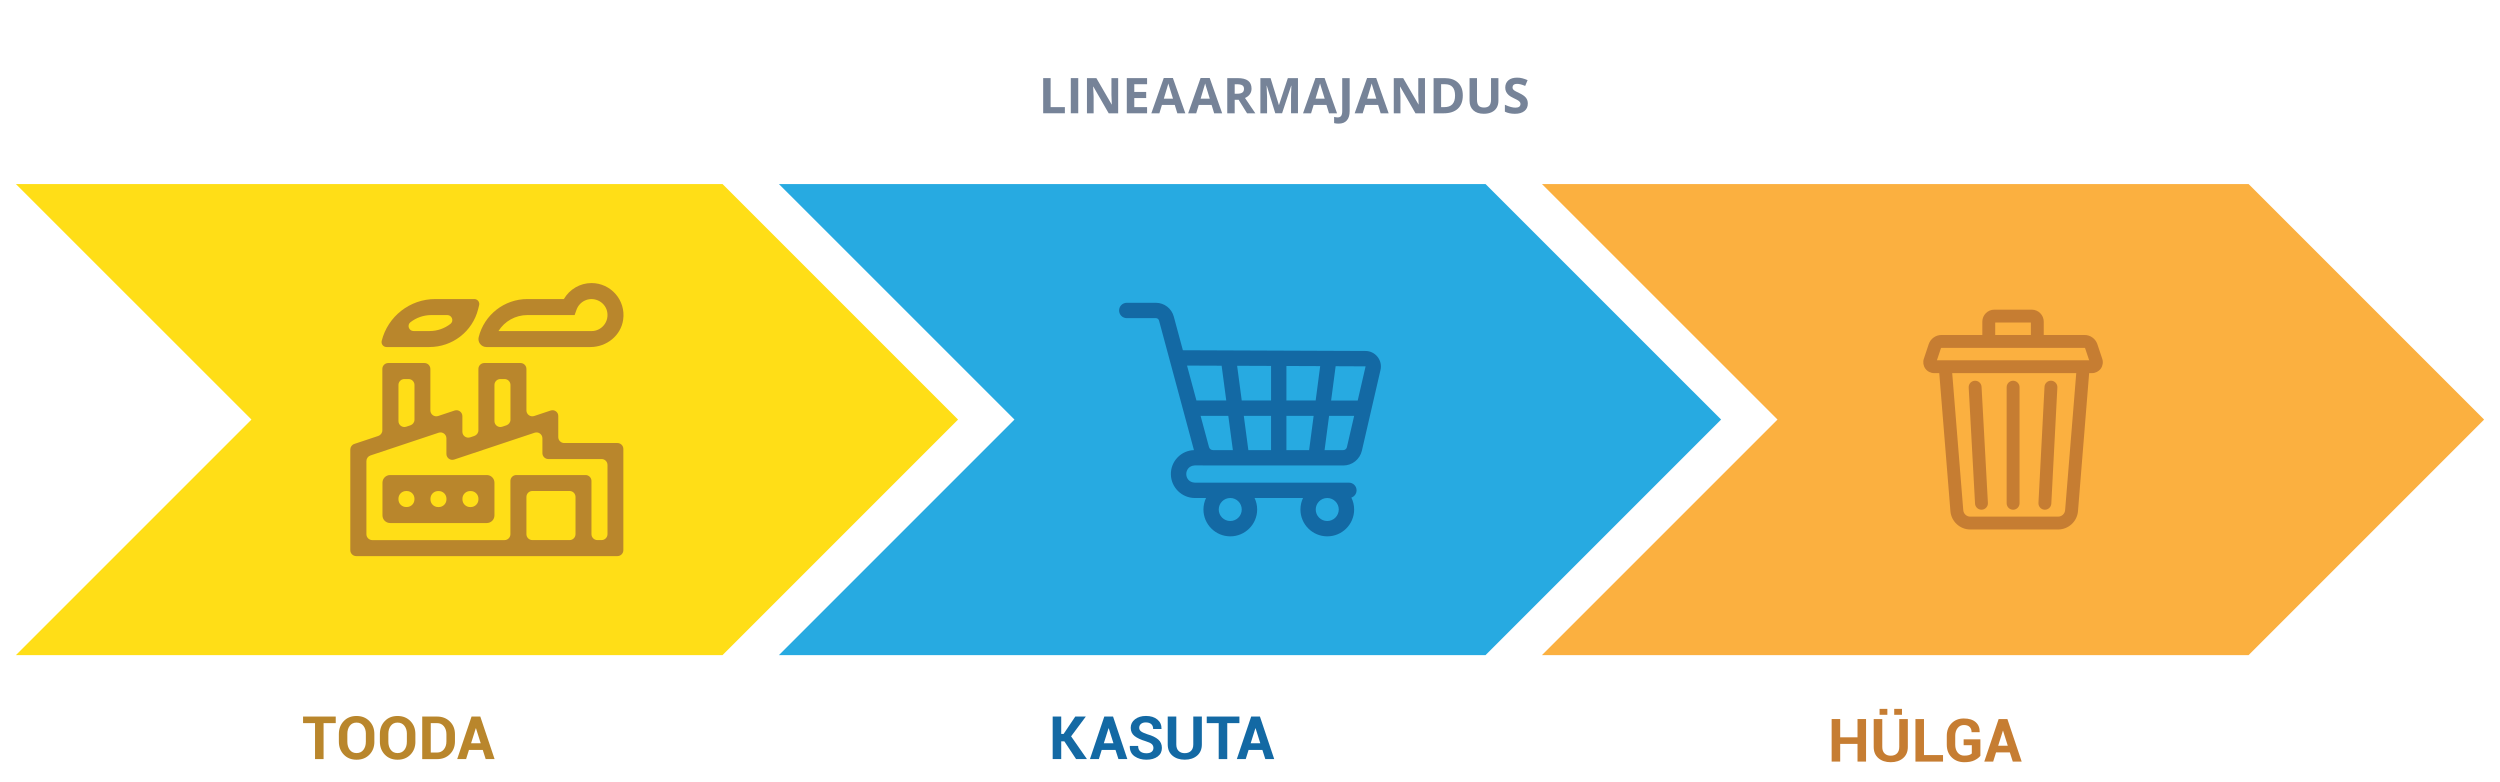
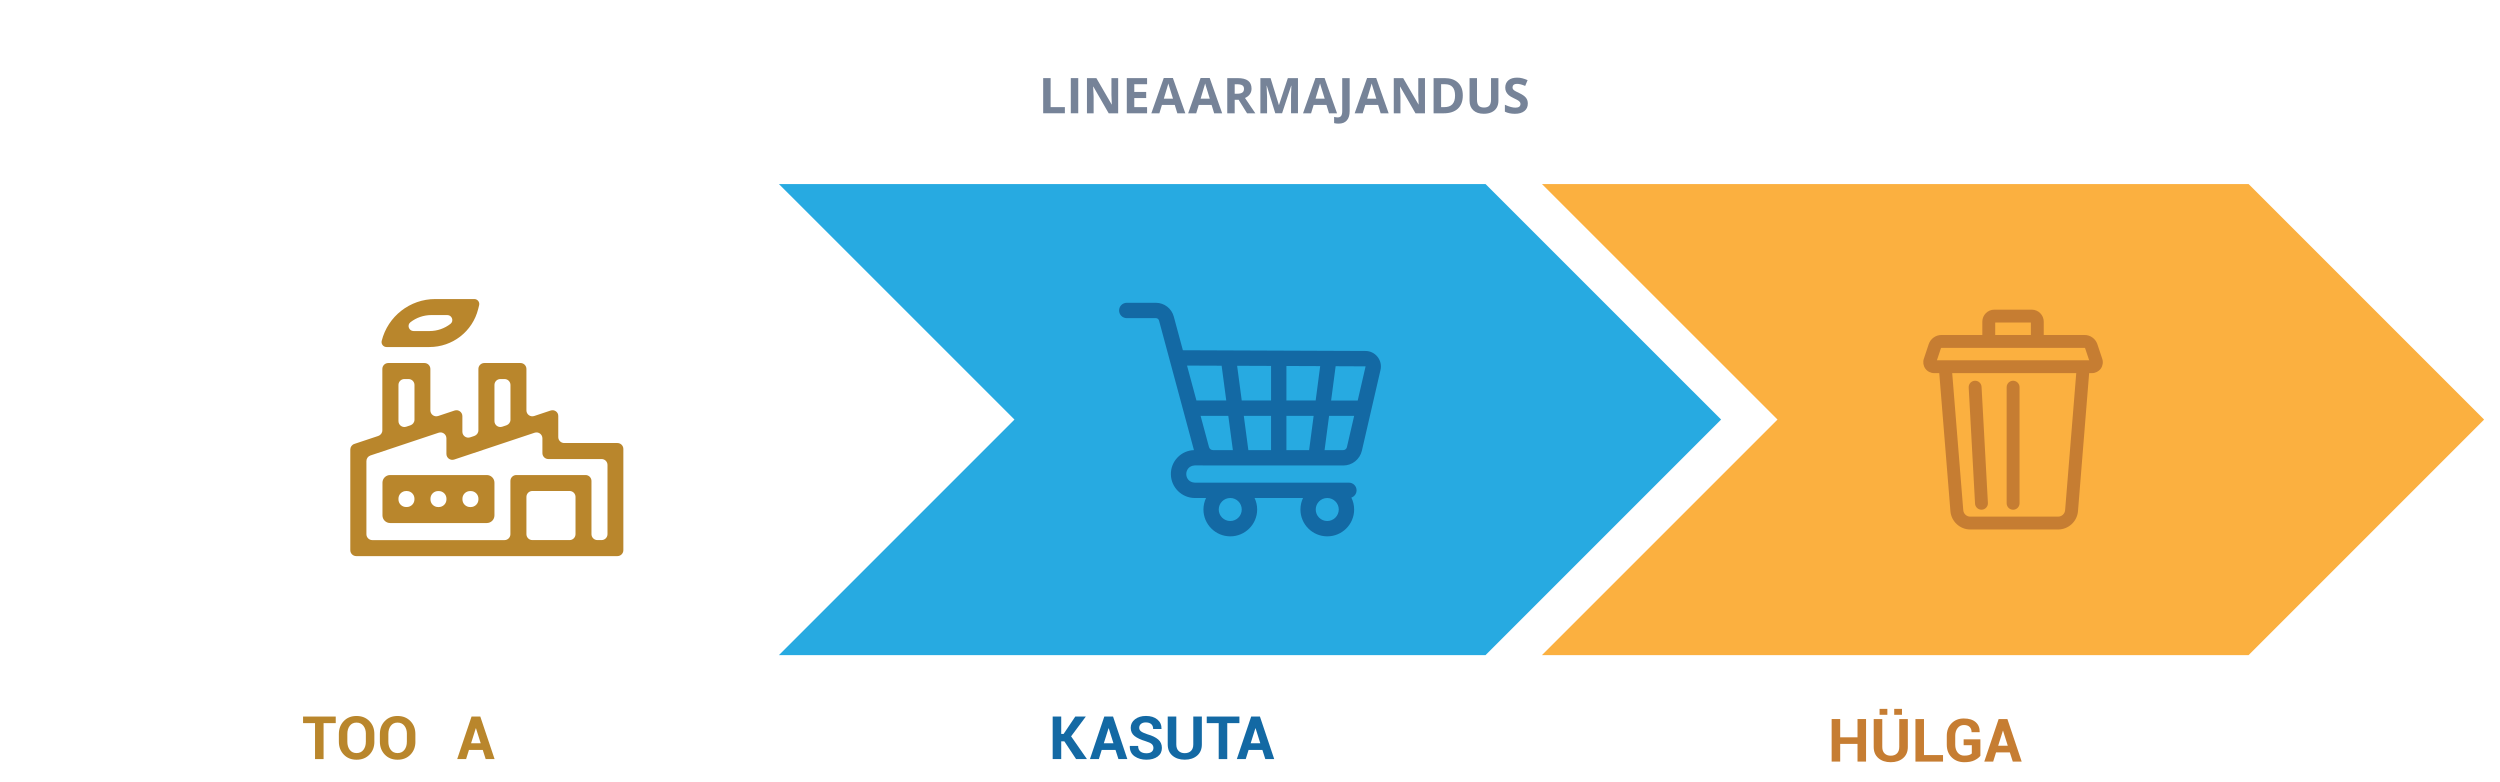
<svg xmlns="http://www.w3.org/2000/svg" id="Layer_1" x="0px" y="0px" viewBox="0 0 752.15 235.16" style="enable-background:new 0 0 752.15 235.16;" xml:space="preserve">
  <style type="text/css">
	.st0{fill:#FFDE17;}
	.st1{fill:#27AAE1;}
	.st2{fill:#FBB040;}
	.st3{fill:#B9862C;}
	.st4{fill:#1369A4;}
	.st5{fill:#C67D32;}
	.st6{fill:#8DC63F;}
	.st7{fill:#009444;}
	.st8{fill:#939598;}
	.st9{fill:#A3CF62;}
	.st10{fill:#83A656;}
	.st11{fill:#B9D989;}
	.st12{fill:#E5F1D4;}
	.st13{fill:#CFE5AE;}
	.st14{fill:#B78354;}
	.st15{fill:#39B54A;}
	.st16{fill:#00A79D;}
	.st17{fill:none;stroke:#BCBEC0;stroke-width:10;stroke-miterlimit:10;}
	.st18{fill:#BCBEC0;}
	.st19{fill:#F7941D;}
	.st20{fill:#BCBDC0;}
	.st21{fill:#010101;}
	.st22{fill:#4890CD;}
	.st23{fill:#FFFFFF;}
	.st24{fill:none;stroke:#FFDE17;stroke-miterlimit:10;}
	.st25{fill:#5C88B1;}
	.st26{fill:#FABCAC;}
	.st27{fill:#9DBDAB;}
	.st28{fill:#83869A;}
	.st29{fill:#CCCCCC;}
	.st30{fill:#768398;}
</style>
  <g>
    <g>
-       <polygon class="st0" points="217.38,197.1 75.65,197.1 4.78,197.1 75.65,126.23 4.78,55.37 75.65,55.37 217.38,55.37     288.24,126.23   " />
-     </g>
+       </g>
    <g>
      <polygon class="st1" points="446.94,197.1 305.21,197.1 234.34,197.1 305.21,126.23 234.34,55.37 305.21,55.37 446.94,55.37     517.81,126.23   " />
    </g>
    <g>
      <polygon class="st2" points="676.51,197.1 534.78,197.1 463.91,197.1 534.78,126.23 463.91,55.37 534.78,55.37 676.51,55.37     747.37,126.23   " />
    </g>
    <g>
      <g>
        <path class="st3" d="M165.67,123.51l-4.95,1.65c-1.15,0.38-2.34-0.47-2.34-1.69V111c0-0.98-0.8-1.78-1.78-1.78h-10.89     c-0.98,0-1.78,0.8-1.78,1.78v18.47c0,0.77-0.49,1.44-1.22,1.69l-1.26,0.42c-1.15,0.38-2.34-0.47-2.34-1.69v-4.69     c0-1.21-1.19-2.07-2.34-1.69l-4.95,1.65c-1.15,0.38-2.34-0.47-2.34-1.69V111c0-0.98-0.8-1.78-1.78-1.78h-10.89     c-0.98,0-1.78,0.8-1.78,1.78v18.47c0,0.77-0.49,1.44-1.22,1.69l-7.2,2.4c-0.73,0.24-1.22,0.92-1.22,1.69v30.28     c0,0.98,0.8,1.78,1.78,1.78h78.59c0.98,0,1.78-0.8,1.78-1.78v-30.46c0-0.98-0.8-1.78-1.78-1.78h-16.02     c-0.98,0-1.78-0.8-1.78-1.78v-6.32C168.01,123.99,166.82,123.13,165.67,123.51z M150.54,114.04h1.26c0.98,0,1.78,0.8,1.78,1.78     v10.45c0,0.77-0.49,1.44-1.22,1.69l-1.26,0.42c-1.15,0.38-2.34-0.47-2.34-1.69v-10.87C148.76,114.84,149.55,114.04,150.54,114.04     z M121.66,114.04h1.26c0.98,0,1.78,0.8,1.78,1.78v10.45c0,0.77-0.49,1.44-1.22,1.69l-1.26,0.42c-1.15,0.38-2.34-0.47-2.34-1.69     v-10.87C119.88,114.84,120.67,114.04,121.66,114.04z M171.37,162.49h-11.21c-0.98,0-1.78-0.8-1.78-1.78v-11.21     c0-0.98,0.8-1.78,1.78-1.78h11.21c0.98,0,1.78,0.8,1.78,1.78v11.21C173.14,161.7,172.35,162.49,171.37,162.49z M182.77,139.88     v20.83c0,0.98-0.8,1.78-1.78,1.78h-1.26c-0.98,0-1.78-0.8-1.78-1.78V144.7c0-0.98-0.8-1.78-1.78-1.78h-20.83     c-0.98,0-1.78,0.8-1.78,1.78v16.02c0,0.98-0.8,1.78-1.78,1.78h-39.76c-0.98,0-1.78-0.8-1.78-1.78v-22c0-0.77,0.49-1.44,1.22-1.69     l20.51-6.84c1.15-0.38,2.34,0.47,2.34,1.69v4.69c0,1.21,1.19,2.07,2.34,1.69l24.2-8.07c1.15-0.38,2.34,0.47,2.34,1.69v4.45     c0,0.98,0.8,1.78,1.78,1.78h16.02C181.98,138.11,182.77,138.9,182.77,139.88z" />
      </g>
      <g>
        <path class="st3" d="M117.37,157.36h29.09c1.27,0,2.3-1.03,2.3-2.3v-9.84c0-1.27-1.03-2.3-2.3-2.3h-29.09     c-1.27,0-2.3,1.03-2.3,2.3v9.84C115.07,156.33,116.1,157.36,117.37,157.36z M129.51,150.25v-0.21c0-1.27,1.03-2.3,2.3-2.3h0.21     c1.27,0,2.3,1.03,2.3,2.3v0.21c0,1.27-1.03,2.3-2.3,2.3h-0.21C130.53,152.55,129.51,151.52,129.51,150.25z M141.64,152.55h-0.21     c-1.27,0-2.3-1.03-2.3-2.3v-0.21c0-1.27,1.03-2.3,2.3-2.3h0.21c1.27,0,2.3,1.03,2.3,2.3v0.21     C143.94,151.52,142.91,152.55,141.64,152.55z M122.18,147.73h0.21c1.27,0,2.3,1.03,2.3,2.3v0.21c0,1.27-1.03,2.3-2.3,2.3h-0.21     c-1.27,0-2.3-1.03-2.3-2.3v-0.21C119.88,148.76,120.91,147.73,122.18,147.73z" />
      </g>
      <g>
-         <path class="st3" d="M146.35,104.41l31.3,0c4.82,0,9.13-3.41,9.83-8.17c0.87-5.95-3.73-11.08-9.52-11.08     c-3.45,0-6.61,1.88-8.31,4.81h-10.97c-6.94,0-12.98,4.72-14.66,11.45l0,0C143.64,102.94,144.79,104.41,146.35,104.41z      M158.68,94.79h14.2l0.57-1.6c0.9-2.52,3.74-3.96,6.43-2.81c1.36,0.58,2.4,1.78,2.75,3.21c0.77,3.17-1.62,6.02-4.67,6.02h-28     C151.8,96.66,155.06,94.79,158.68,94.79z" />
-       </g>
+         </g>
      <g>
        <path class="st3" d="M143.87,92.96l0.28-1.13c0.24-0.94-0.48-1.86-1.45-1.86h-11.74c-7.62,0-14.27,5.19-16.12,12.58v0     c-0.24,0.94,0.48,1.86,1.45,1.86h12.9C136.16,104.41,142.19,99.71,143.87,92.96L143.87,92.96z M129.8,94.79h4.78     c1.4,0,2.06,1.79,0.95,2.65c-1.76,1.37-3.96,2.16-6.32,2.16h-4.78c-1.4,0-2.06-1.79-0.95-2.65     C125.24,95.58,127.44,94.79,129.8,94.79L129.8,94.79z" />
      </g>
    </g>
    <g>
      <path class="st4" d="M359.46,145.21c-3.44-0.18-3.38-5.02,0-5.18c9.56,0.03,34.79,0.01,44.66,0.02c2.7,0,5.01-1.84,5.62-4.47    l5.6-24.27c0.32-1.39,0-2.83-0.89-3.95c-0.89-1.12-2.21-1.77-3.64-1.77c-3.97,0-37.67-0.15-54.93-0.22l-2.74-10.15    c-0.66-2.43-2.87-4.12-5.38-4.12H339c-1.28,0-2.31,1.03-2.31,2.31s1.03,2.31,2.31,2.31h8.77c0.43,0,0.81,0.29,0.93,0.71    l10.51,38.99c-1.85,0.07-3.57,0.82-4.87,2.14c-1.37,1.39-2.11,3.23-2.07,5.19c0.07,3.91,3.3,7.08,7.21,7.08h3.37    c-0.5,1.05-0.78,2.22-0.78,3.46c0,4.46,3.63,8.08,8.08,8.08s8.08-3.63,8.08-8.08c0-1.24-0.28-2.41-0.78-3.46h14.58    c-0.5,1.05-0.78,2.22-0.78,3.46c0,4.46,3.63,8.08,8.08,8.08c4.46,0,8.08-3.63,8.08-8.08c0-1.29-0.3-2.5-0.84-3.58    c0.91-0.31,1.57-1.17,1.57-2.19c0-1.28-1.03-2.31-2.31-2.31H359.46z M373.59,153.29c0,1.91-1.55,3.46-3.46,3.46    s-3.46-1.55-3.46-3.46c0-1.91,1.55-3.46,3.46-3.46h0.01C372.04,149.83,373.59,151.38,373.59,153.29z M399.31,156.75    c-1.91,0-3.46-1.55-3.46-3.46c0-1.89,1.52-3.43,3.41-3.46h0.11c1.88,0.03,3.41,1.57,3.41,3.46    C402.77,155.2,401.22,156.75,399.31,156.75L399.31,156.75z M410.83,110.23c0.01,0.02,0.01,0.03,0.01,0.04l-2.36,10.23h-8    l1.36-10.32l8.95,0.04C410.81,110.21,410.82,110.21,410.83,110.23L410.83,110.23z M387.03,135.42v-10.31h8.19l-1.36,10.31H387.03z     M375.58,135.42l-1.37-10.31h8.2v10.31H375.58z M364.95,135.42L364.95,135.42c-0.57,0-1.07-0.38-1.21-0.92l-2.53-9.39h8.34    l1.37,10.31H364.95z M373.59,120.49l-1.39-10.44l10.21,0.04v10.4H373.59z M387.03,120.49v-10.38l10.16,0.04l-1.36,10.34H387.03z     M367.54,110.03l1.39,10.46h-8.97l-2.83-10.5L367.54,110.03z M404.12,135.42h-5.61l1.36-10.31h7.54l-2.18,9.42    C405.12,135.05,404.66,135.42,404.12,135.42z" />
    </g>
    <g>
      <g>
        <path class="st5" d="M632.48,107.95l-1.46-4.38c-0.56-1.67-2.11-2.79-3.87-2.79h-12.27v-4c0-2-1.62-3.62-3.62-3.62h-11.24     c-2,0-3.62,1.63-3.62,3.62v4h-12.27c-1.76,0-3.31,1.12-3.87,2.79l-1.46,4.38c-0.33,1-0.16,2.1,0.45,2.95s1.61,1.36,2.66,1.36     h1.53l3.36,41.54c0.25,3.08,2.87,5.5,5.96,5.5h26.46c3.09,0,5.71-2.41,5.96-5.5l3.36-41.54h0.85c1.05,0,2.04-0.51,2.66-1.36     C632.65,110.05,632.82,108.94,632.48,107.95z M600.28,97.04h10.73v3.74h-10.73V97.04z M621.31,153.49     c-0.09,1.09-1.01,1.94-2.09,1.94h-26.46c-1.09,0-2.01-0.85-2.09-1.94l-3.33-41.23h37.32L621.31,153.49z M582.74,108.39l1.2-3.59     c0.03-0.08,0.1-0.14,0.19-0.14h43.02c0.09,0,0.16,0.06,0.19,0.14l1.2,3.59H582.74z" />
      </g>
      <g>
-         <path class="st5" d="M615.13,153.35c0.03,0,0.07,0,0.1,0c1.02,0,1.88-0.8,1.93-1.84l1.82-34.93c0.06-1.07-0.77-1.98-1.83-2.04     c-1.07-0.06-1.98,0.77-2.04,1.83l-1.82,34.93C613.24,152.39,614.06,153.3,615.13,153.35z" />
-       </g>
+         </g>
      <g>
        <path class="st5" d="M594.21,151.52c0.06,1.03,0.91,1.83,1.93,1.83c0.04,0,0.07,0,0.11,0c1.07-0.06,1.89-0.97,1.83-2.04     l-1.91-34.93c-0.06-1.07-0.97-1.89-2.04-1.83c-1.07,0.06-1.89,0.97-1.83,2.04L594.21,151.52z" />
      </g>
      <g>
        <path class="st5" d="M605.66,153.36c1.07,0,1.94-0.87,1.94-1.94v-34.93c0-1.07-0.87-1.94-1.94-1.94c-1.07,0-1.94,0.87-1.94,1.94     v34.93C603.73,152.49,604.59,153.36,605.66,153.36z" />
      </g>
    </g>
    <g>
      <path class="st3" d="M101.01,217.56h-3.66v10.82h-2.57v-10.82h-3.6v-1.98h9.83V217.56z" />
      <path class="st3" d="M112.64,223.14c0,1.58-0.5,2.88-1.49,3.9s-2.28,1.53-3.87,1.53c-1.58,0-2.87-0.51-3.85-1.54    s-1.48-2.32-1.48-3.89v-2.3c0-1.56,0.49-2.86,1.47-3.89s2.26-1.54,3.84-1.54c1.59,0,2.88,0.51,3.88,1.54s1.49,2.32,1.49,3.89    V223.14z M110.08,220.81c0-1-0.25-1.81-0.75-2.45s-1.19-0.96-2.07-0.96c-0.87,0-1.54,0.32-2.03,0.96s-0.73,1.46-0.73,2.45v2.32    c0,1.01,0.24,1.84,0.73,2.48s1.17,0.96,2.04,0.96c0.88,0,1.56-0.32,2.06-0.96s0.74-1.46,0.74-2.48V220.81z" />
      <path class="st3" d="M124.98,223.14c0,1.58-0.5,2.88-1.49,3.9s-2.28,1.53-3.87,1.53c-1.58,0-2.87-0.51-3.85-1.54    s-1.48-2.32-1.48-3.89v-2.3c0-1.56,0.49-2.86,1.47-3.89s2.26-1.54,3.84-1.54c1.59,0,2.88,0.51,3.88,1.54s1.49,2.32,1.49,3.89    V223.14z M122.42,220.81c0-1-0.25-1.81-0.75-2.45s-1.19-0.96-2.07-0.96c-0.87,0-1.54,0.32-2.03,0.96s-0.73,1.46-0.73,2.45v2.32    c0,1.01,0.24,1.84,0.73,2.48s1.17,0.96,2.04,0.96c0.88,0,1.56-0.32,2.06-0.96s0.74-1.46,0.74-2.48V220.81z" />
-       <path class="st3" d="M127.03,228.38v-12.8h4.46c1.56,0,2.85,0.5,3.87,1.5s1.52,2.28,1.52,3.85v2.12c0,1.57-0.51,2.85-1.52,3.85    s-2.3,1.49-3.87,1.49H127.03z M129.6,217.56v8.85h1.9c0.84,0,1.52-0.31,2.04-0.94s0.77-1.44,0.77-2.42v-2.14    c0-0.98-0.26-1.78-0.77-2.41s-1.2-0.94-2.04-0.94H129.6z" />
      <path class="st3" d="M145.24,225.62h-4.15l-0.86,2.76h-2.68l4.32-12.8h2.63l4.3,12.8h-2.68L145.24,225.62z M141.73,223.61h2.89    l-1.42-4.51h-0.05L141.73,223.61z" />
    </g>
    <g>
      <path class="st4" d="M320.22,223.04h-0.94v5.34h-2.57v-12.8h2.57v5.23H320l3.51-5.23h3.17l-4.43,5.95l4.77,6.85h-3.27    L320.22,223.04z" />
      <path class="st4" d="M335.61,225.62h-4.15l-0.86,2.76h-2.68l4.32-12.8h2.63l4.3,12.8h-2.68L335.61,225.62z M332.1,223.61h2.89    l-1.42-4.51h-0.05L332.1,223.61z" />
      <path class="st4" d="M347.02,225.04c0-0.49-0.17-0.89-0.51-1.19s-0.94-0.58-1.81-0.84c-1.48-0.45-2.6-0.97-3.36-1.57    s-1.15-1.43-1.15-2.47c0-1.05,0.43-1.91,1.29-2.57s1.96-1,3.3-1c1.42,0,2.56,0.36,3.42,1.07s1.28,1.65,1.25,2.81l-0.02,0.05h-2.49    c0-0.64-0.19-1.13-0.58-1.47s-0.93-0.51-1.63-0.51c-0.63,0-1.12,0.15-1.47,0.46s-0.52,0.69-0.52,1.17c0,0.43,0.19,0.79,0.56,1.07    s1.02,0.57,1.94,0.88c1.41,0.4,2.48,0.92,3.22,1.56s1.11,1.49,1.11,2.54c0,1.1-0.43,1.96-1.28,2.59s-1.99,0.95-3.39,0.95    c-1.38,0-2.56-0.34-3.55-1.03s-1.47-1.71-1.44-3.07l0.02-0.05h2.49c0,0.76,0.22,1.31,0.67,1.67s1.05,0.54,1.81,0.54    c0.69,0,1.21-0.14,1.57-0.43S347.02,225.52,347.02,225.04z" />
      <path class="st4" d="M361.59,215.58v8.38c0,1.44-0.48,2.57-1.43,3.38s-2.19,1.22-3.72,1.22c-1.52,0-2.75-0.41-3.7-1.22    s-1.42-1.94-1.42-3.38v-8.38h2.58v8.38c0,0.86,0.23,1.51,0.69,1.96s1.08,0.68,1.85,0.68c0.79,0,1.42-0.23,1.88-0.68    s0.69-1.1,0.69-1.96v-8.38H361.59z" />
      <path class="st4" d="M372.89,217.56h-3.66v10.82h-2.57v-10.82h-3.6v-1.98h9.83V217.56z" />
      <path class="st4" d="M379.8,225.62h-4.15l-0.86,2.76h-2.68l4.32-12.8h2.63l4.3,12.8h-2.68L379.8,225.62z M376.28,223.61h2.89    l-1.42-4.51h-0.05L376.28,223.61z" />
    </g>
    <g>
      <path class="st5" d="M561.42,229.13h-2.57v-5.32h-5.21v5.32h-2.57v-12.8h2.57v5.5h5.21v-5.5h2.57V229.13z" />
      <path class="st5" d="M573.99,216.34v8.38c0,1.44-0.48,2.57-1.43,3.38s-2.19,1.22-3.72,1.22c-1.52,0-2.75-0.41-3.7-1.22    s-1.42-1.94-1.42-3.38v-8.38h2.58v8.38c0,0.86,0.23,1.51,0.69,1.96s1.08,0.68,1.85,0.68c0.79,0,1.42-0.23,1.88-0.68    s0.69-1.1,0.69-1.96v-8.38H573.99z M567.83,215.06h-2.34v-1.79h2.34V215.06z M572.23,215.06h-2.34v-1.79h2.34V215.06z" />
      <path class="st5" d="M578.85,227.16h5.73v1.97h-8.3v-12.8h2.57V227.16z" />
      <path class="st5" d="M595.83,227.38c-0.4,0.52-0.99,0.97-1.78,1.36s-1.81,0.58-3.06,0.58c-1.55,0-2.81-0.49-3.8-1.46    s-1.48-2.24-1.48-3.79v-2.67c0-1.55,0.48-2.81,1.43-3.78s2.18-1.46,3.68-1.46c1.56,0,2.76,0.37,3.59,1.11s1.23,1.73,1.2,2.97    l-0.02,0.05h-2.42c0-0.68-0.2-1.21-0.59-1.59s-0.96-0.57-1.71-0.57c-0.79,0-1.42,0.3-1.9,0.91s-0.72,1.39-0.72,2.34v2.69    c0,0.97,0.25,1.75,0.74,2.36s1.15,0.91,1.98,0.91c0.61,0,1.09-0.06,1.45-0.18s0.63-0.28,0.82-0.47v-2.48h-2.46v-1.78h5.04V227.38z    " />
      <path class="st5" d="M604.68,226.37h-4.15l-0.86,2.76h-2.68l4.32-12.8h2.63l4.3,12.8h-2.68L604.68,226.37z M601.17,224.36h2.89    l-1.42-4.51h-0.05L601.17,224.36z" />
    </g>
  </g>
  <g>
-     <path class="st30" d="M313.85,34.09V23.5h2.24v8.73h4.29v1.85H313.85z" />
+     <path class="st30" d="M313.85,34.09V23.5h2.24v8.73h4.29v1.85H313.85" />
    <path class="st30" d="M322.16,34.09V23.5h2.24v10.58H322.16z" />
    <path class="st30" d="M336.41,34.09h-2.85l-4.6-8.01h-0.07c0.09,1.41,0.14,2.42,0.14,3.03v4.98h-2.01V23.5h2.83l4.6,7.93h0.05   c-0.07-1.38-0.11-2.35-0.11-2.92V23.5h2.02V34.09z" />
    <path class="st30" d="M345.11,34.09h-6.1V23.5h6.1v1.84h-3.85v2.32h3.58v1.84h-3.58v2.73h3.85V34.09z" />
    <path class="st30" d="M354.21,34.09l-0.77-2.52h-3.86l-0.77,2.52h-2.42l3.74-10.63h2.74l3.75,10.63H354.21z M352.91,29.69   c-0.71-2.28-1.11-3.57-1.2-3.87c-0.09-0.3-0.15-0.54-0.19-0.71c-0.16,0.62-0.62,2.15-1.37,4.58H352.91z" />
    <path class="st30" d="M365.29,34.09l-0.77-2.52h-3.86l-0.77,2.52h-2.42l3.74-10.63h2.74l3.75,10.63H365.29z M363.98,29.69   c-0.71-2.28-1.11-3.57-1.2-3.87c-0.09-0.3-0.15-0.54-0.19-0.71c-0.16,0.62-0.62,2.15-1.37,4.58H363.98z" />
    <path class="st30" d="M371.47,30.03v4.06h-2.24V23.5h3.08c1.44,0,2.5,0.26,3.19,0.79c0.69,0.52,1.04,1.32,1.04,2.39   c0,0.62-0.17,1.18-0.51,1.66c-0.34,0.48-0.83,0.87-1.46,1.14c1.59,2.38,2.63,3.92,3.11,4.61h-2.49l-2.53-4.06H371.47z M371.47,28.2   h0.72c0.71,0,1.23-0.12,1.57-0.35c0.34-0.24,0.51-0.61,0.51-1.11c0-0.5-0.17-0.86-0.52-1.07c-0.34-0.21-0.88-0.32-1.6-0.32h-0.68   V28.2z" />
    <path class="st30" d="M383.68,34.09l-2.55-8.3h-0.06c0.09,1.69,0.14,2.82,0.14,3.38v4.92h-2.01V23.5h3.06l2.5,8.09h0.04l2.66-8.09   h3.05v10.58h-2.09v-5.01c0-0.24,0-0.51,0.01-0.82c0.01-0.31,0.04-1.13,0.1-2.46h-0.07l-2.73,8.29H383.68z" />
    <path class="st30" d="M399.85,34.09l-0.77-2.52h-3.86l-0.77,2.52h-2.42l3.74-10.63h2.74l3.75,10.63H399.85z M398.55,29.69   c-0.71-2.28-1.11-3.57-1.2-3.87c-0.09-0.3-0.15-0.54-0.19-0.71c-0.16,0.62-0.62,2.15-1.37,4.58H398.55z" />
    <path class="st30" d="M402.71,37.2c-0.51,0-0.95-0.05-1.33-0.16v-1.87c0.39,0.1,0.74,0.15,1.06,0.15c0.49,0,0.84-0.15,1.06-0.46   c0.21-0.31,0.32-0.79,0.32-1.44V23.5h2.24v9.9c0,1.24-0.28,2.18-0.85,2.82C404.65,36.88,403.82,37.2,402.71,37.2z" />
    <path class="st30" d="M415.38,34.09l-0.77-2.52h-3.86l-0.77,2.52h-2.42l3.74-10.63h2.74l3.75,10.63H415.38z M414.08,29.69   c-0.71-2.28-1.11-3.57-1.2-3.87c-0.09-0.3-0.15-0.54-0.19-0.71c-0.16,0.62-0.62,2.15-1.37,4.58H414.08z" />
    <path class="st30" d="M428.71,34.09h-2.85l-4.6-8.01h-0.06c0.09,1.41,0.14,2.42,0.14,3.03v4.98h-2.01V23.5h2.83l4.6,7.93h0.05   c-0.07-1.38-0.11-2.35-0.11-2.92V23.5h2.02V34.09z" />
    <path class="st30" d="M440.1,28.7c0,1.74-0.5,3.08-1.49,4s-2.42,1.39-4.3,1.39h-3V23.5h3.32c1.73,0,3.07,0.46,4.03,1.37   C439.63,25.79,440.1,27.06,440.1,28.7z M437.77,28.75c0-2.27-1-3.41-3.01-3.41h-1.19v6.89h0.96   C436.69,32.24,437.77,31.08,437.77,28.75z" />
    <path class="st30" d="M450.81,23.5v6.85c0,0.78-0.17,1.47-0.52,2.06c-0.35,0.59-0.86,1.04-1.52,1.35   c-0.66,0.31-1.44,0.47-2.34,0.47c-1.36,0-2.42-0.35-3.17-1.05c-0.75-0.7-1.13-1.65-1.13-2.86V23.5h2.24v6.48   c0,0.82,0.16,1.41,0.49,1.8c0.33,0.38,0.87,0.57,1.63,0.57c0.73,0,1.27-0.19,1.6-0.58c0.33-0.38,0.5-0.99,0.5-1.81V23.5H450.81z" />
    <path class="st30" d="M459.66,31.15c0,0.96-0.34,1.71-1.03,2.26c-0.69,0.55-1.64,0.83-2.87,0.83c-1.13,0-2.13-0.21-3-0.64v-2.08   c0.71,0.32,1.32,0.54,1.81,0.67c0.49,0.13,0.95,0.2,1.36,0.2c0.49,0,0.87-0.09,1.13-0.28c0.26-0.19,0.39-0.47,0.39-0.84   c0-0.21-0.06-0.39-0.17-0.55c-0.12-0.16-0.29-0.32-0.51-0.47c-0.22-0.15-0.68-0.39-1.37-0.72c-0.65-0.3-1.13-0.6-1.46-0.88   c-0.32-0.28-0.58-0.61-0.78-0.98c-0.19-0.37-0.29-0.81-0.29-1.3c0-0.94,0.32-1.67,0.95-2.21c0.63-0.54,1.51-0.8,2.63-0.8   c0.55,0,1.07,0.06,1.57,0.2c0.5,0.13,1.02,0.31,1.57,0.55l-0.72,1.74c-0.57-0.23-1.03-0.39-1.4-0.48s-0.73-0.14-1.09-0.14   c-0.42,0-0.75,0.1-0.98,0.3c-0.23,0.2-0.34,0.46-0.34,0.77c0,0.2,0.05,0.37,0.14,0.52c0.09,0.15,0.24,0.29,0.44,0.43   c0.2,0.14,0.67,0.39,1.42,0.74c0.99,0.47,1.67,0.95,2.03,1.42C459.47,29.88,459.66,30.46,459.66,31.15z" />
  </g>
</svg>